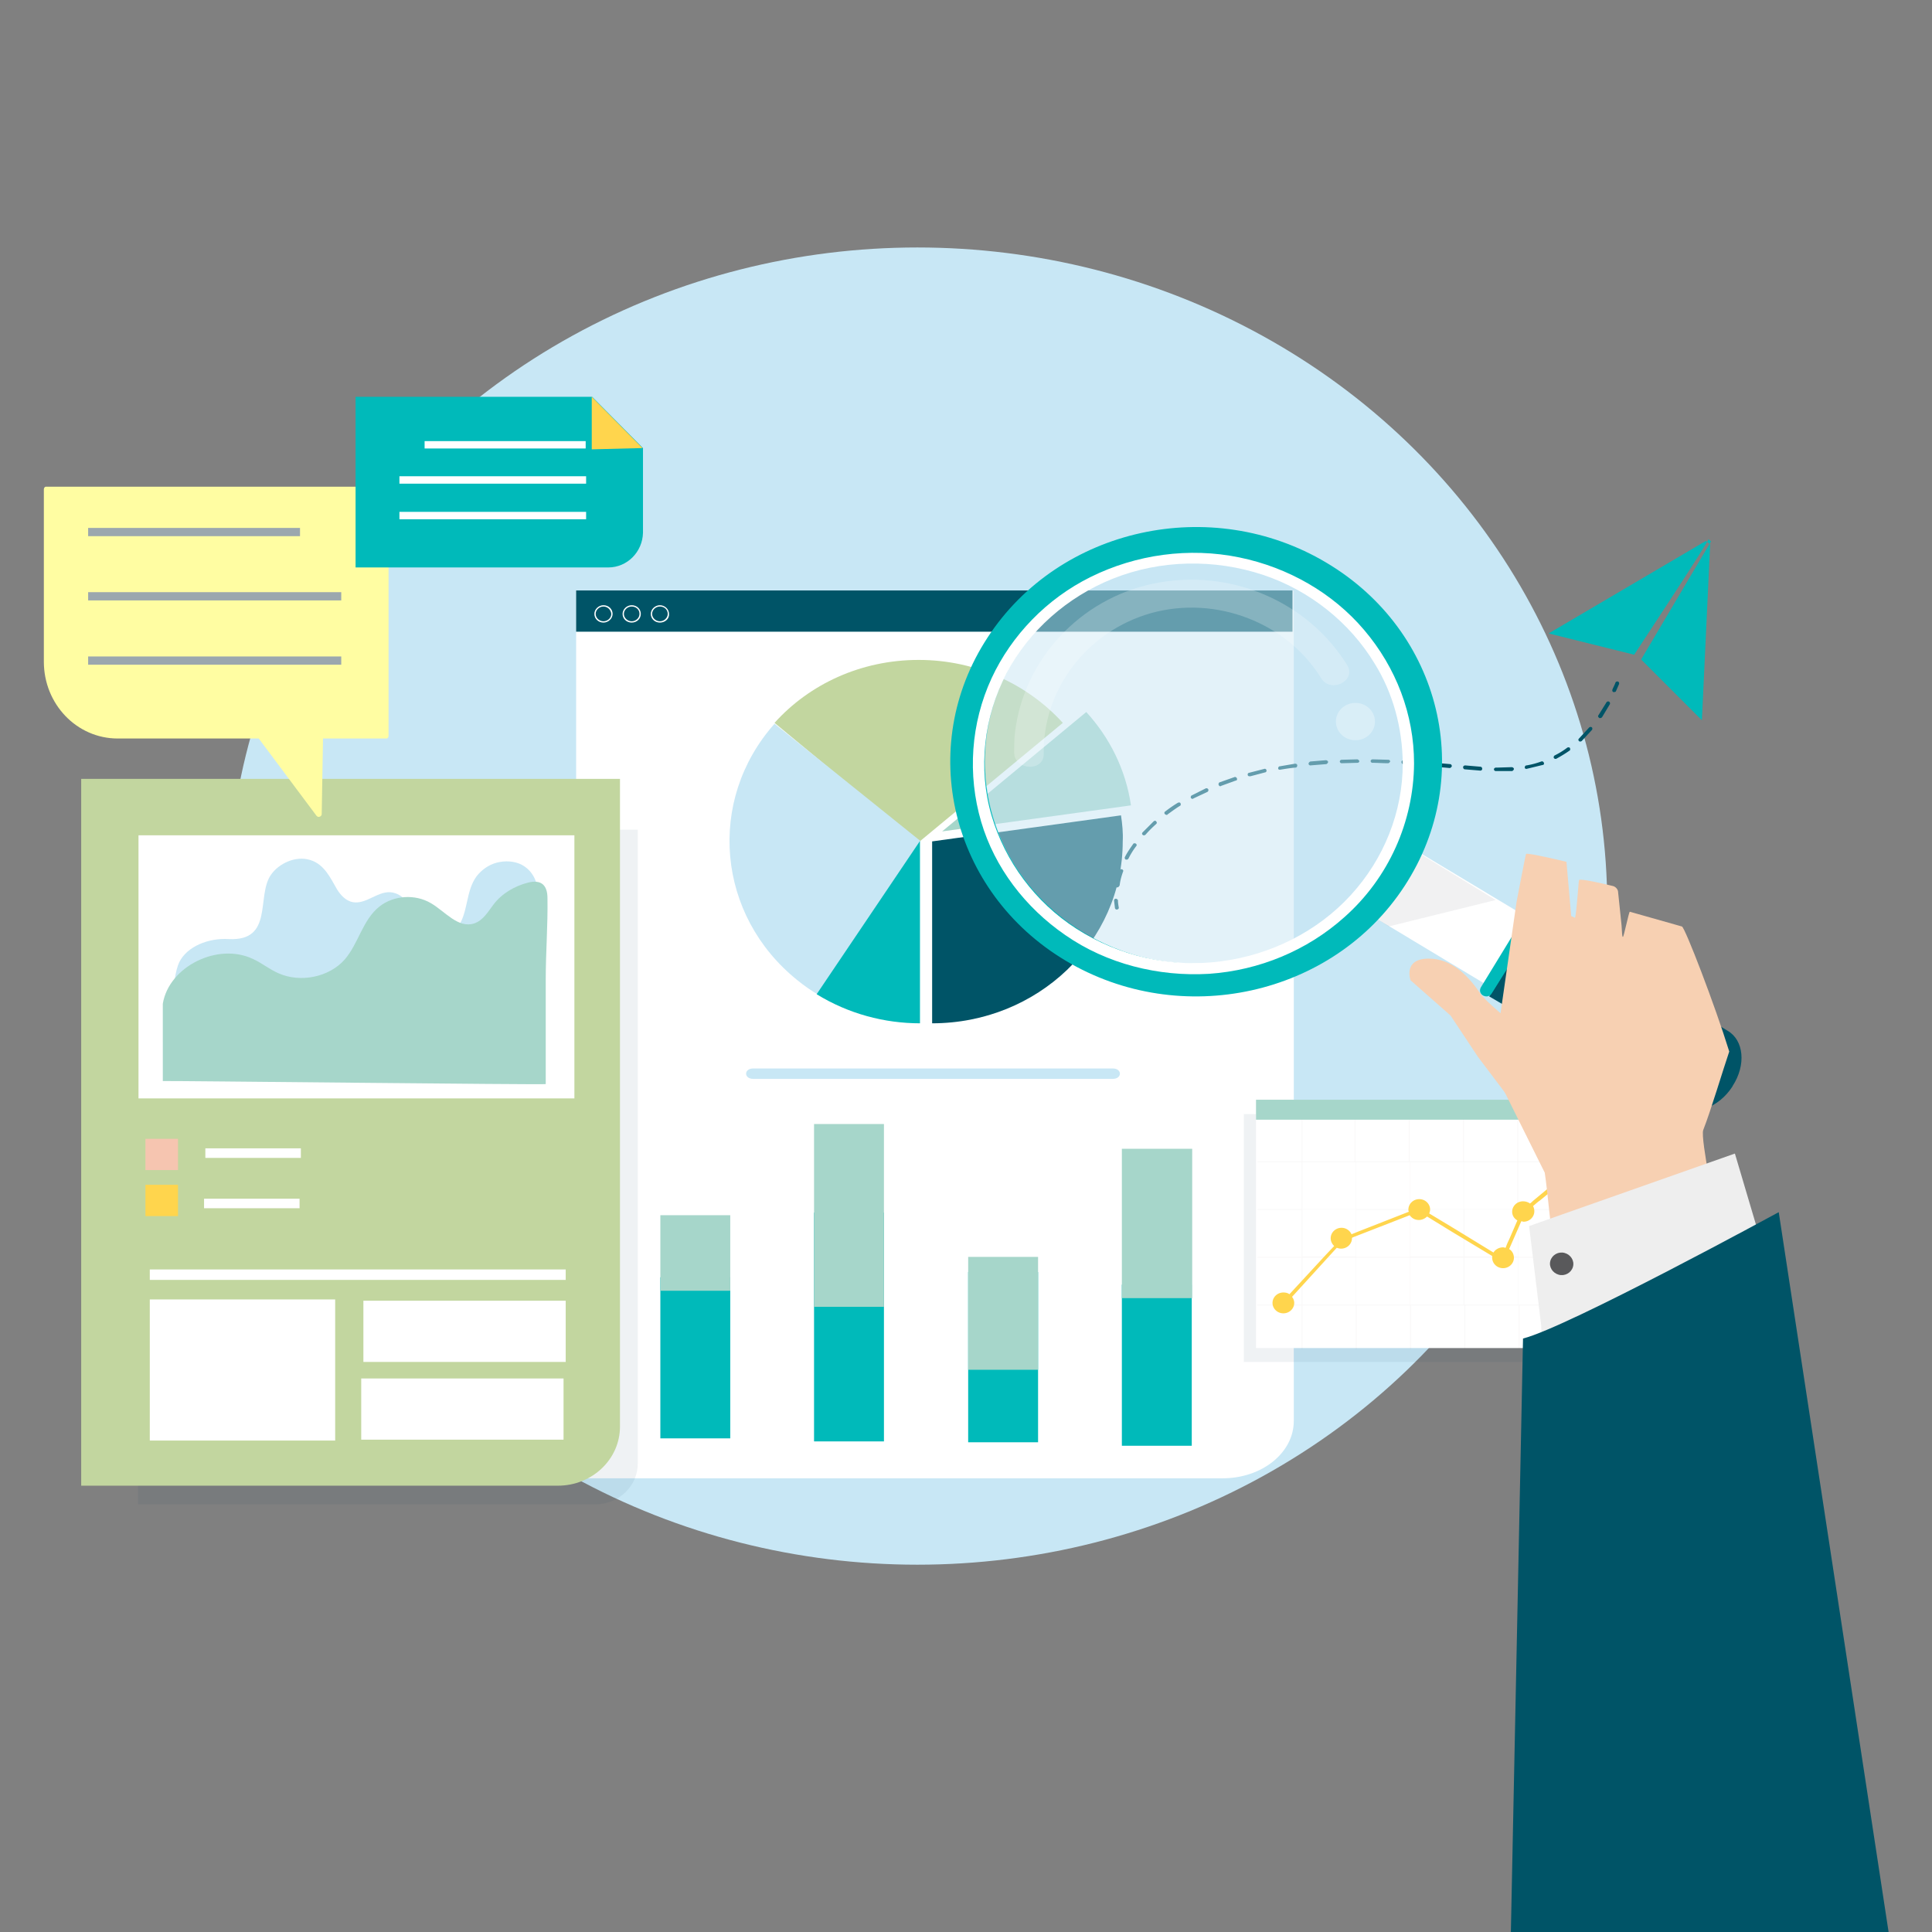
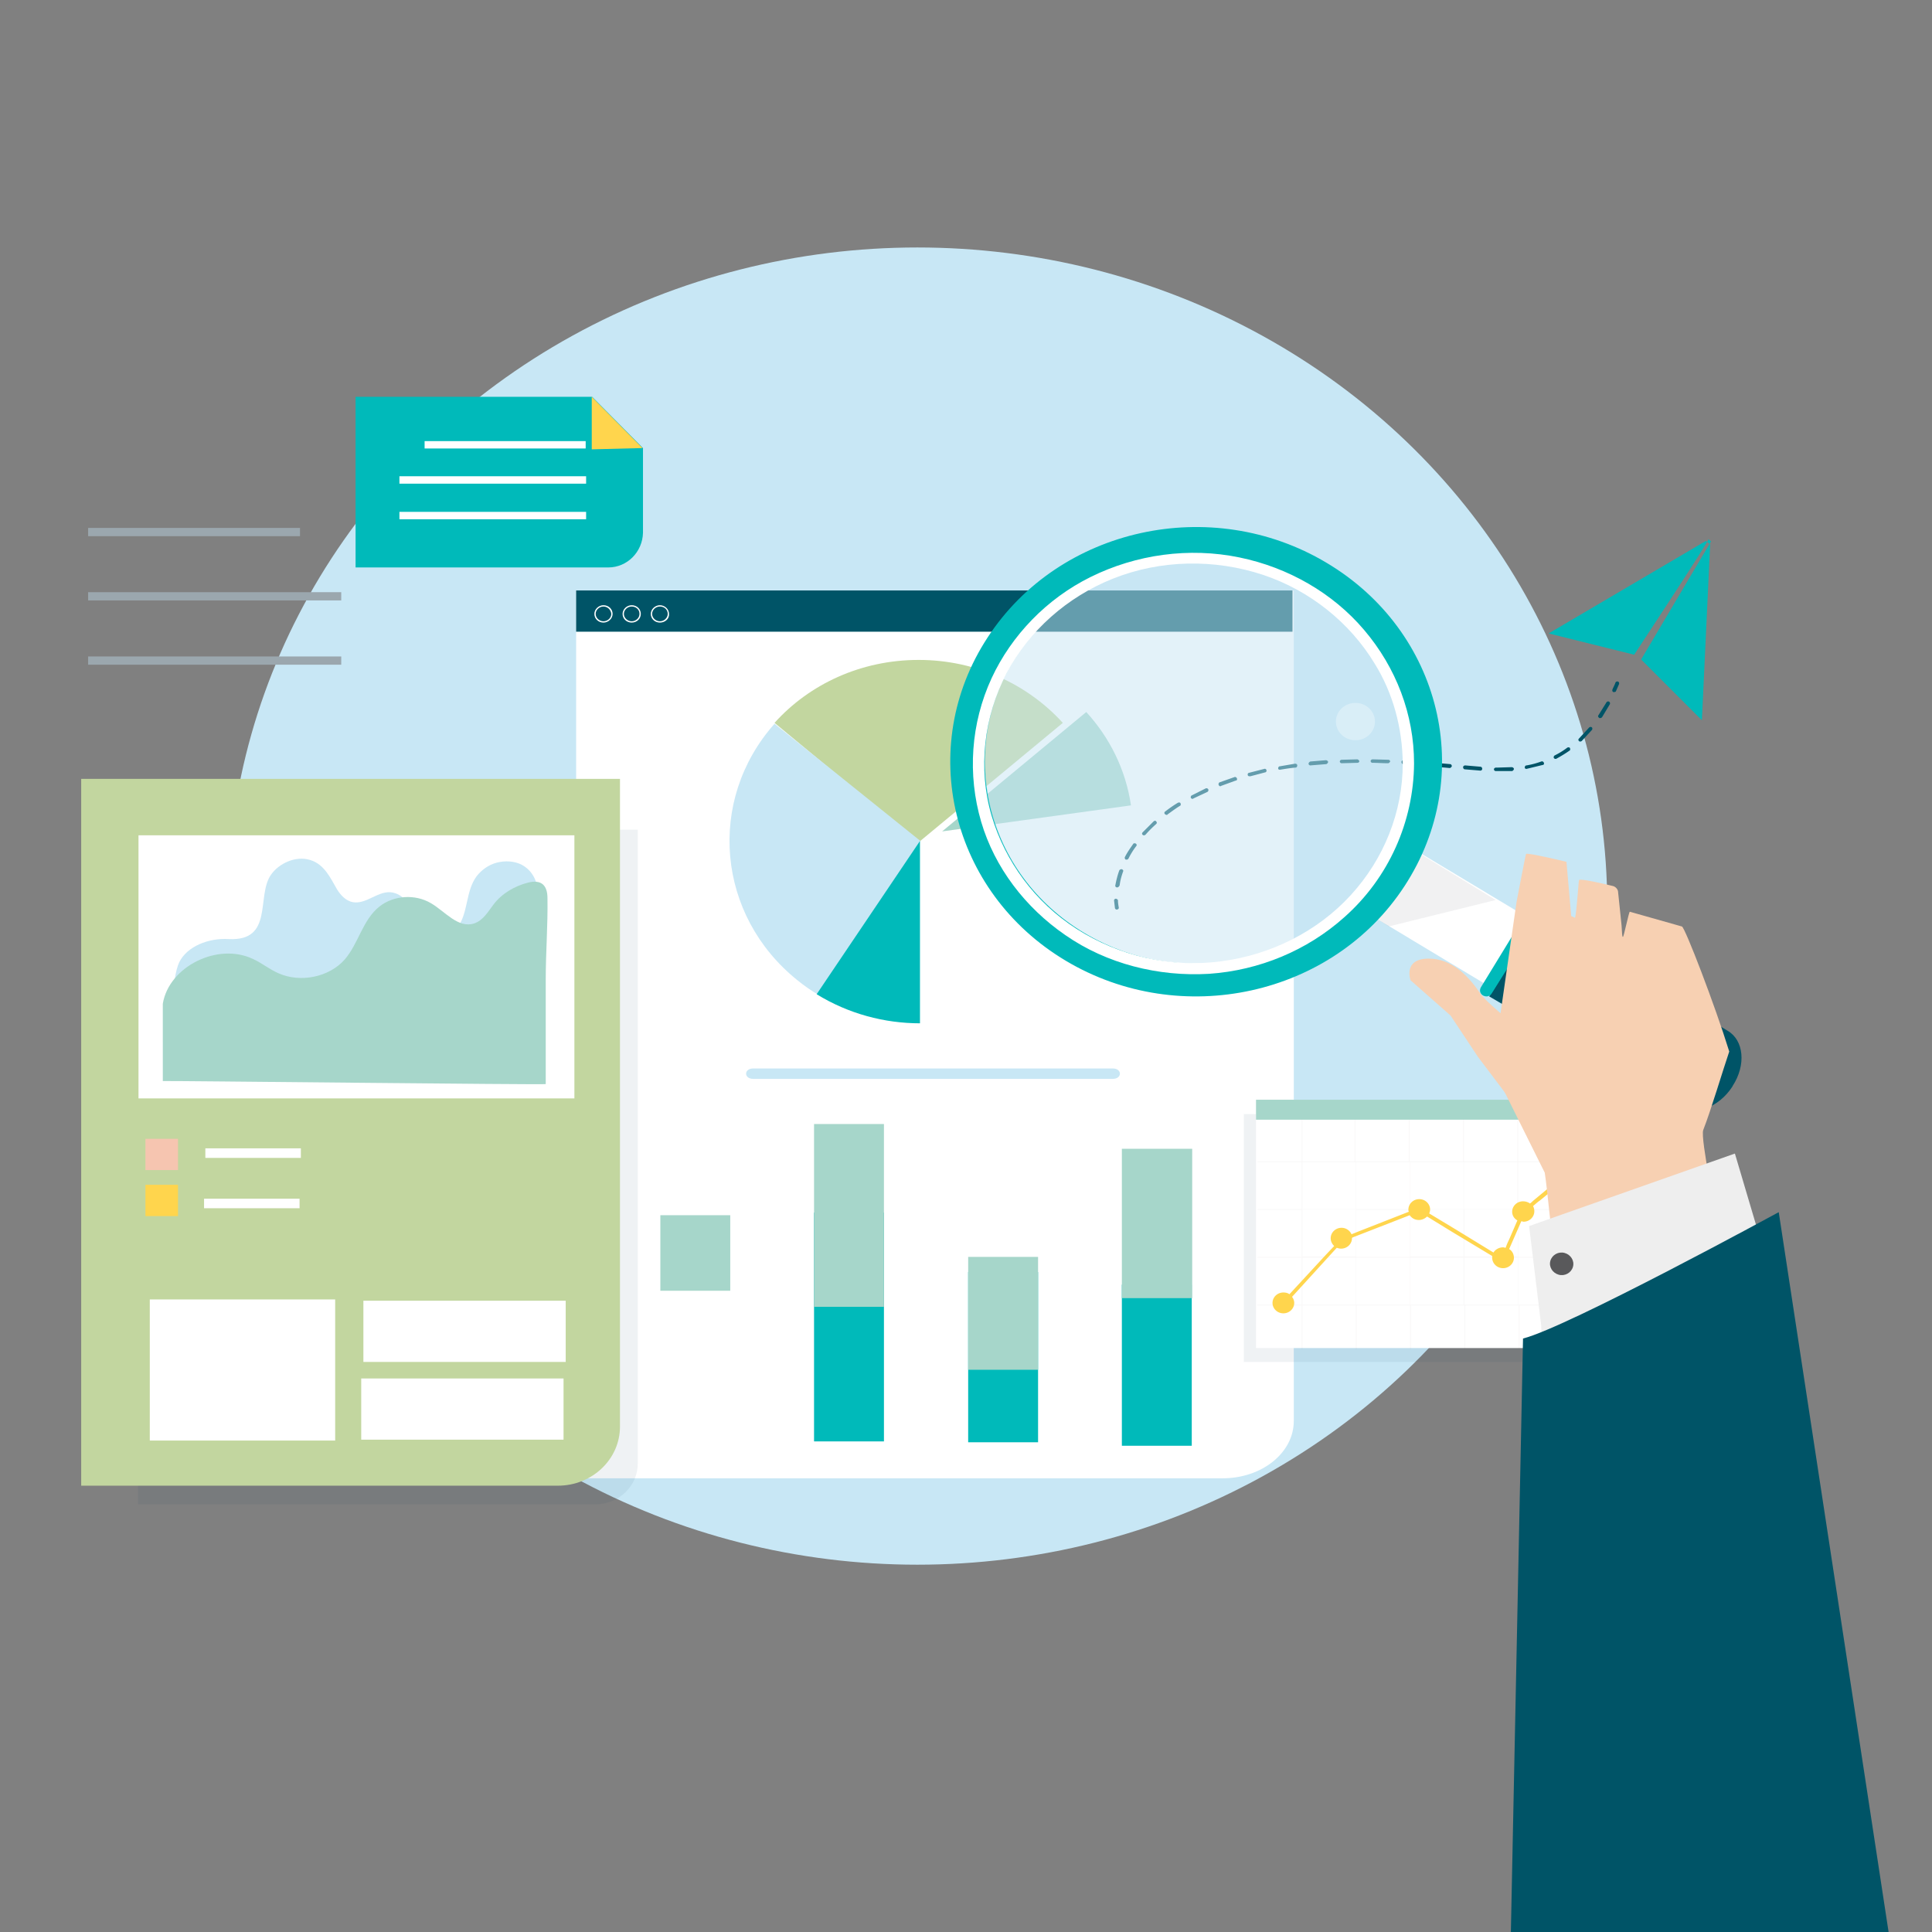
<svg xmlns="http://www.w3.org/2000/svg" width="445" height="445">
  <rect width="100%" height="100%" fill="#808080" stroke="none" />
  <style>.T{fill:#fff}.U{fill:#00baba}.V{fill:#a6d6ca}.W{fill:#c8e7f5}.X{fill:#005467}.Y{fill:#ffd54d}</style>
  <ellipse cx="211.3" cy="208.7" rx="158.9" ry="151.7" class="W" />
  <path d="M281.6 340.5H132.7V136H298v191.3c0 7.3-7.3 13.2-16.4 13.2z" class="T" />
  <path d="M132.7 136h165v9.5h-165z" class="X" />
  <path d="M256.3 248.5c2.2 0 2.2-2.4 0-2.4h-82.8c-2.2 0-2.2 2.4 0 2.4h82.8z" class="W" />
  <path d="M211.6 152c-13.3 0-25.2 5.6-33.2 14.5l33.2 27.5 33.2-27.5c-8.1-8.9-20-14.5-33.2-14.5z" fill="#c2d69f" />
-   <path d="M258.2 187.8l-43.5 6v41.9c24.3 0 43.9-18.8 43.9-41.9.1-2-.1-4-.4-6z" class="X" />
  <path d="M178.4 166.7c-15.7 17.7-13.3 44.2 5.3 59.1 1.6 1.3 3.3 2.5 5.1 3.5l23.2-35.6-33.6-27z" class="W" />
  <path d="M211.9 235.7c-8.2 0-16.5-2.2-23.8-6.7l23.8-35.3v42z" class="U" />
  <path d="M260.5 185.5c-1.2-8.2-4.9-15.6-10.3-21.5L217 191.5l43.5-6z" class="V" />
-   <path d="M152.1 294.2h16.1v37.1h-16.1z" class="U" />
  <path d="M152.1 279.9h16.1v17.4h-16.1z" class="V" />
  <path d="M258.4 295.9h16.1V333h-16.1z" class="U" />
  <path d="M258.4 264.6h16.2V299h-16.2z" class="V" />
  <path d="M223 293h16.1v39.2H223z" class="U" />
  <path d="M223 289.5h16.1v26H223z" class="V" />
  <path d="M187.5 279.3h16.1V332h-16.1z" class="U" />
  <path d="M187.5 258.9h16.1V301h-16.1z" class="V" />
  <path d="M139 143.4c-1.2 0-2.1-.9-2.1-2s1-2 2.1-2c1.2 0 2.1.9 2.1 2s-1 2-2.1 2zm0-3.7c-1 0-1.8.8-1.8 1.7s.8 1.7 1.8 1.7 1.8-.8 1.8-1.7c-.1-1-.9-1.7-1.8-1.7zm6.5 3.7c-1.2 0-2.1-.9-2.1-2s1-2 2.1-2c1.2 0 2.1.9 2.1 2s-.9 2-2.1 2zm0-3.7c-1 0-1.8.8-1.8 1.7s.8 1.7 1.8 1.7 1.8-.8 1.8-1.7c0-1-.8-1.7-1.8-1.7zm6.5 3.7c-1.2 0-2.1-.9-2.1-2s1-2 2.1-2 2.1.9 2.1 2c.1 1.1-.9 2-2.1 2zm0-3.7c-1 0-1.8.8-1.8 1.7s.8 1.7 1.8 1.7 1.8-.8 1.8-1.7c0-1-.8-1.7-1.8-1.7z" class="T" />
  <path d="M137.1 346.5H31.8V191.1h115.1v146c0 5.2-4.4 9.4-9.8 9.4z" opacity=".07" fill="#184462" />
  <path d="M128.5 342.2H18.7V179.4h124.1v149.2c0 7.5-6.4 13.6-14.3 13.6z" fill="#c2d69f" />
  <path d="M31.9 192.4h100.4V253H31.9z" class="T" />
  <path d="M95.5 213.4c.4.8 1.1 1.5 2.5 2 2.5.9 6 .3 7.4-1.8 2.5-3.4 1.8-8.3 4.4-11.8 1.1-1.4 2.7-2.6 4.6-3.1s4.1-.4 5.8.5c2.8 1.5 3.8 4.5 3.8 7.2.1 5.3-.7 10.7-1.7 16-.5 2.5-1.2 5.1-3.1 7.1-2.6 2.7-6.9 3.8-11 4.4-10.3 1.5-21 .6-31.4-.3l-25.2-2.3c-2.4-.2-9.3.1-10.8-1.4-1.4-1.5-.3-6.7.5-8.3 1.8-3.6 6.7-5.6 11.4-5.3 10.4.5 6.3-9.9 9.7-14.8 1.8-2.6 5.7-4.5 9.1-3.4 3.2 1 4.6 4.1 6.1 6.7.8 1.3 2 2.7 3.7 3 3 .5 5.5-2.4 8.5-2.3 1.8.1 3.3 1.2 4.1 2.6 1.1 1.7.8 3.7 1.6 5.3z" class="W" />
  <path d="M125.7 249.7v-24.1c0-6.2.5-12.4.4-18.7 0-2.9-1.3-4.4-4.5-3.6-3.1.8-6 2.5-7.9 5-1.3 1.7-2.4 3.7-4.5 4.4-3.7 1.2-6.7-2.8-10-4.7-3.6-2.1-8.5-1.8-11.8.8-3.9 3.1-4.8 8.5-8 12.2-3.6 4.1-10.2 5.4-15.2 3.2-2.1-.9-3.9-2.4-5.9-3.3-8.1-3.9-19.4 1.7-20.8 10.3V249c0-.1 88.4.9 88.2.7z" class="V" />
  <path d="M33.5 262.3H41v7.2h-7.5z" fill="#f6c5b0" />
  <path d="M33.5 272.9H41v7.2h-7.5z" class="Y" />
-   <path d="M47.3 264.5h22v2.2h-22zm-.3 11.6h22v2.2H47zm-12.5 16.3h95.8v2.4H34.5zm0 6.9h42.7v32.5H34.5zm49.2.3h46.6v14.1H83.7zm-.5 17.9h46.6v14.1H83.2z" class="T" />
-   <path d="M89 112.1H10.6c-.3 0-.5.3-.5.6v39.7c0 9.8 7.6 17.7 17 17.7h32.5l13.3 17.8c.4.5 1.1.2 1.2-.3l.3-17.5H89c.3 0 .5-.3.5-.6v-56.8c.1-.3-.2-.6-.5-.6z" fill="#fffda2" />
+   <path d="M47.3 264.5h22v2.2h-22zm-.3 11.6h22v2.2H47zm-12.5 16.3v2.4H34.5zm0 6.9h42.7v32.5H34.5zm49.2.3h46.6v14.1H83.7zm-.5 17.9h46.6v14.1H83.2z" class="T" />
  <path d="M20.3 121.6h48.8v1.9H20.3zm0 14.8h58.3v1.9H20.3zm0 14.8h58.3v1.9H20.3z" fill="#9ba7ae" />
  <path d="M140.1 130.7H81.9V91.4h54.5l11.7 11.8v19.5c-.1 4.4-3.6 8-8 8z" class="U" />
  <path d="M148 103.2l-11.7.3V91.4z" class="Y" />
  <path d="M97.8 101.6h37.1v1.7H97.8zm-5.8 8.1h43v1.7H92zm0 8.2h43v1.7H92z" class="T" />
  <path d="M257.2 209.5c-.2 0-.4-.2-.4-.4l-.2-1.7c0-.2.2-.4.4-.4s.5.2.5.4c0 .6.1 1.1.2 1.7 0 .2-.2.4-.5.4h0zm.1-5.1c-.1 0-.1 0 0 0-.3 0-.5-.3-.4-.5.2-1.1.5-2.3.9-3.4.1-.2.3-.3.6-.3.2.1.4.3.3.5-.4 1.1-.7 2.2-.8 3.2-.2.4-.4.5-.6.5zm2.2-6.4h-.2c-.2-.1-.3-.4-.2-.6.5-1 1.2-2 1.9-3 .1-.2.4-.2.6-.1s.3.4.1.6c-.7.9-1.3 1.9-1.8 2.9-.1.1-.2.2-.4.2zm4-5.6c-.1 0-.2 0-.3-.1-.2-.2-.2-.4 0-.6l2.5-2.5c.2-.2.5-.2.6 0 .2.2.2.4 0 .6-.9.8-1.7 1.6-2.4 2.4-.1.1-.2.2-.4.2zm5.2-4.7a.76.76 0 0 1-.4-.2c-.2-.2-.1-.5.1-.6.9-.7 1.9-1.4 2.9-2 .2-.1.5-.1.6.1s.1.5-.1.6c-1 .6-1.9 1.3-2.9 2 0 .1-.1.1-.2.1zm6-3.7c-.2 0-.3-.1-.4-.2-.1-.2 0-.5.2-.6l3.2-1.6c.2-.1.5 0 .6.2s0 .5-.2.6l-3.2 1.5c-.1.1-.2.1-.2.1zm6.4-2.9c-.2 0-.3-.1-.4-.3s0-.5.2-.6l3.4-1.2c.2-.1.5 0 .6.3.1.2 0 .5-.3.5l-3.3 1.2c-.1 0-.1.1-.2.1zm6.7-2.3c-.2 0-.4-.1-.4-.3-.1-.2.1-.5.3-.5l3.5-.9c.2-.1.5.1.5.3.1.2-.1.5-.3.5l-3.4.9h-.2zm57.1-1.2h-.4c-.2 0-.4-.2-.4-.4s.2-.4.5-.4h.4l3.2-.1c.2 0 .5.2.5.4s-.2.4-.4.5h-3.4zm-3.9-.1l-3.6-.3c-.2 0-.4-.2-.4-.5 0-.2.2-.4.5-.4l3.5.3c.2 0 .4.2.4.5 0 .2-.2.4-.4.4zm-46.2-.2c-.2 0-.4-.1-.4-.3s.1-.5.4-.5l3.5-.6c.2 0 .5.1.5.4 0 .2-.1.5-.4.5-1.2.1-2.4.3-3.6.5zm56.8-.2c-.2 0-.4-.1-.4-.3s.1-.5.4-.5c1.2-.2 2.3-.5 3.4-.9.2-.1.5 0 .6.3.1.2 0 .5-.3.5l-3.7.9zm-17.7-.2s-.1 0 0 0l-1.1-.1-2.5-.2c-.2 0-.4-.2-.4-.5 0-.2.2-.4.5-.4l2.5.2 1.1.1c.2 0 .4.2.4.5-.1.2-.3.4-.5.4zm-32.1-.6c-.2 0-.4-.2-.4-.4s.2-.4.4-.5l3.6-.3c.2 0 .5.2.5.4s-.2.4-.4.5l-3.7.3zm25-.1l-3.6-.2c-.2 0-.4-.2-.4-.5 0-.2.2-.4.5-.4l3.6.2c.2 0 .4.2.4.5-.1.2-.3.4-.5.4zm-7.1-.4c-.1 0-.1 0 0 0-1.2 0-2.4-.1-3.6-.1-.2 0-.4-.2-.4-.4s.2-.4.5-.4l3.6.1c.2 0 .4.2.4.4-.1.2-.3.4-.5.4zm-10.7 0c-.2 0-.4-.2-.4-.4s.2-.4.4-.4l3.6-.1c.2 0 .4.2.5.4 0 .2-.2.4-.4.4l-3.7.1zm49.3-1c-.2 0-.3-.1-.4-.2-.1-.2 0-.5.2-.6 1-.5 2-1.1 2.9-1.8.2-.1.5-.1.6.1s.1.5-.1.6c-1 .7-2 1.3-3.1 1.9.1 0 0 0-.1 0zm5.7-4c-.1 0-.2 0-.3-.1-.2-.2-.2-.4 0-.6l2.3-2.5a.47.47 0 0 1 .6-.1c.2.1.2.4.1.6l-2.4 2.6s-.2.1-.3.1zm4.5-5.4c-.1 0-.2 0-.2-.1-.2-.1-.3-.4-.1-.6l1.8-2.9c.1-.2.4-.3.6-.2s.3.4.2.6l-1.8 3c-.2.2-.4.2-.5.2zm3.3-6h-.2c-.2-.1-.3-.3-.2-.6.2-.5.5-1 .7-1.6.1-.2.4-.3.6-.2s.3.3.2.6l-.7 1.6c0 .1-.2.2-.4.2z" class="X" />
  <path d="M393.9 125.4l-1.9 40.5-14-14 16.1-27.2-.6-.5c.5-.1-17.1 26.6-17.1 26.6l-19.7-4.9 36.2-21.3 1 .8z" class="U" />
  <path d="M286.5 256.6h82.7v57.1h-82.7z" opacity=".07" fill="#184462" />
  <path d="M289.3 253.3h83.3v57.2h-83.3z" class="T" />
  <path d="M289.3 253.3h83.1v4.6h-83.1z" class="V" />
  <path d="M372.4 267.7v-.2h-10.2v-9.6h-.2v9.6h-12.3v-9.6h-.2v9.6h-12.3v-9.6h-.2v9.6h-12.3v-9.6h-.2v9.6h-12.3v-9.6h-.2v9.6h-12v-9.6h-.2v9.6h-10.2v.2h10.2v10.8h-10.2v.2h10.2v10.8h-10.2v.2h10.2v10.8h-10.2v.2h10.2v10.1h.2v-10.1h12.3v10.1h.2v-10.1h12.3v10.1h.2v-10.1h12.3v10.1h.2v-10.1h12.3v10.1h.2v-10.1h12v10.1h.2v-10.1h10.2v-.2h-10.2v-10.8h10.2v-.2h-10.2v-10.8h10.2v-.2h-10.2v-10.8h10.2zm-22.9 0v10.8h-12.3v-10.8h12.3zm-24.7 10.9h12.3v10.8h-12.3v-10.8zm-.1 10.9h-12.3v-10.8h12.3v10.8zm12.6-10.9h12.3v10.8h-12.3v-10.8zm-.2-10.9v10.8h-12.3v-10.8h12.3zm-12.4 0v10.8h-12.3v-10.8h12.3zm-24.7 0h12.3v10.8H300v-10.8zm0 10.9h12.3v10.8H300v-10.8zm0 21.9v-10.8h12.3v10.8H300zm12.4 0v-10.8h12.3v10.8h-12.3zm12.4 0v-10.8h12.3v10.8h-12.3zm12.5 0v-10.8h12.3v10.8h-12.3zm24.7 0h-12.3v-10.8H362v10.8zm0-11h-12.3v-10.8H362v10.8zm0-11h-12.3v-10.8H362v10.8z" opacity=".03" fill="#232020" />
  <path d="M363.6 265.2c-1.4 0-2.5 1.1-2.5 2.4 0 .7.3 1.3.8 1.7l-8.8 7.3c-.2.2-.4.4-.7.6-.4-.3-1-.5-1.6-.5-1.4 0-2.5 1.1-2.5 2.4 0 .9.5 1.6 1.2 2l-1.9 4.4c-.3.6-.6 1.3-.8 1.9-.2 0-.4-.1-.6-.1-.9 0-1.8.5-2.2 1.2l-8.5-5.2-6.3-3.8c.1-.3.2-.6.2-.9 0-1.3-1.1-2.4-2.5-2.4s-2.5 1.1-2.5 2.4a.9.9 0 0 0 .1.5l-12 4.7c-.4.2-.8.3-1.2.5-.4-.9-1.3-1.5-2.3-1.5-1.4 0-2.5 1.1-2.5 2.4 0 .7.3 1.3.8 1.8l-1.8 1.9-8.5 9.2c-.4-.3-.9-.4-1.4-.4-1.4 0-2.5 1.1-2.5 2.4s1.1 2.4 2.5 2.4 2.5-1.1 2.5-2.4c0-.5-.2-1-.5-1.4l10.3-11.3c.3.1.6.2 1 .2 1.4 0 2.5-1.1 2.5-2.4v-.1c.1 0 .1 0 .2-.1l13.1-5.1c.5.7 1.2 1.1 2.1 1.1.7 0 1.4-.3 1.9-.8l5.7 3.5 9.3 5.6v.4c0 1.3 1.1 2.4 2.5 2.4s2.5-1.1 2.5-2.4c0-.8-.4-1.6-1.1-2l2.8-6.4c.2 0 .4.1.5.1 1.4 0 2.5-1.1 2.5-2.4 0-.4-.1-.9-.3-1.2.5-.4 1-.9 1.6-1.3l6.7-5.5 1.4-1.2c.3.1.6.2 1 .2 1.4 0 2.5-1.1 2.5-2.4-.2-1.4-1.3-2.4-2.7-2.4z" class="Y" />
  <path d="M379.6 228l-10 15.2-56.5-34L323 194z" class="T" />
  <path d="M399.1 250.1l-.1.2c-3.1 4.8-8.8 6.9-12.5 4.6L343 229.5l11.4-18.3 43.5 26.2c3.8 2.2 4.3 7.9 1.2 12.7z" class="X" />
  <path d="M317 211.5l2.8 1.9 24.7-6.1-20.6-12.6z" opacity=".2" fill="#bbbcc0" />
  <path d="M305.5 129.6c-26.5-15.8-61.5-8.1-78 17.2-16.6 25.3-8.5 58.7 18 74.5s61.5 8.1 78-17.2c16.6-25.4 8.6-58.7-18-74.5zm11.4 70.5c-14.2 21.8-44.3 28.4-67.1 14.8s-29.8-42.3-15.5-64.1c14.2-21.8 44.3-28.4 67.1-14.8s29.7 42.3 15.5 64.1z" class="U" />
  <ellipse cx="275.5" cy="175.4" rx="48.7" ry="46.5" opacity=".5" class="W" />
  <g class="T">
-     <path d="M240.4 173.6c-.2-14.8 9.9-28.2 24.8-32.4 14.9-4.1 31.2 2.2 39.1 15 2.2 3.6 8.2.6 6-3-9.1-14.7-27-22.4-44.5-18.8-17.2 3.5-30 17.7-32 34.2-.2 1.6-.2 3.2-.2 4.8.1 4.1 6.9 4.4 6.8.2h0z" opacity=".22" />
    <ellipse cx="312.2" cy="166.2" rx="4.5" ry="4.3" opacity=".31" />
  </g>
  <path d="M343.6 228.8l10.9-17.4c.4-.6.2-1.4-.4-1.8l-.2-.1c-.7-.5-1.6-.3-2.1.4l-10.7 17.5c-.4.7-.2 1.5.5 1.9h0c.8.4 1.6.2 2-.5z" class="U" />
  <path d="M323.1 175.8c0 11.2-4.3 22-12 30.4-7.6 8.3-18.3 13.7-29.7 15.2-11.7 1.6-23.7-1.2-33.5-7.5-9.5-6.1-16.4-15.5-19.5-26-3.2-10.9-1.8-22.8 3.5-32.9 5.1-9.7 13.9-17.5 24.4-21.7 11-4.4 23.4-4.6 34.6-.9 10.8 3.6 20 11 25.7 20.4 4.3 6.9 6.4 14.9 6.5 23 0 1.6 2.6 1.6 2.6 0 0-11.2-4.1-22-11.5-30.7-7.2-8.5-17.5-14.4-28.7-16.7-11.6-2.4-23.8-.7-34.3 4.5-10.1 5-18.2 13.4-22.8 23.3-4.8 10.4-5.6 22.2-2.4 33.1 3.1 10.5 10.1 19.7 19.4 26.1 9.5 6.6 21.4 9.6 33.1 8.9 11.6-.8 22.6-5.4 31.1-13 10.3-9.1 16-22.1 16.1-35.4 0-1.7-2.6-1.7-2.6-.1z" class="T" />
  <path d="M392.3 260.3c1.8-4.6 4.5-13.7 6-18.1-3.3-10.7-10.2-28.6-10.9-28.8l-12-3.4c-.2-.1-1.4 5.9-1.6 5.8-.2 0-.2-1.2-.3-2.6l-.8-7.7c0-.6-.5-1.2-1.1-1.4-2.4-.6-7.7-1.8-7.9-1.4-.1.1-.5 6.8-.9 8.7l-.9-.4-1.1-12.5s-9.1-2.2-9.3-1.8c-.2.5-2.2 11.1-2.2 11.1l-3.9 27.1c-.6 2.6-2.4 5-2.2 7.6.3 2.9 1.6 5.7 3 8.3l9.6 19.3c.7 4.4 1.4 14.4 2.5 18.7 11.9-2.3 23.8-4 37-8 .3 0-3.7-18.5-3-20.5z" fill="#f7d0b2" />
  <path d="M355 305.4l-2.8-23 47.4-16.7 8.3 28-52.8 15z" fill="#eee" />
  <path d="M409.7 279.2s-48.8 26.6-58.9 29.1L348 445h87l-25.3-165.8z" class="X" />
  <path d="M362.3 291.8c-.4 1.4-1.9 2.2-3.3 1.8s-2.3-1.8-1.9-3.2 1.9-2.2 3.3-1.8 2.3 1.8 1.9 3.2z" fill="#59595b" />
  <path d="M340.4 243.4l-6.3-9.5-9.2-8.1s-1.8-4.9 4-5c5.7-.1 9.6 4.4 12.1 8.1 1.1 1.6 6.5 6.3 10.7 9.1 5.5 3.7-.2 20.1-.2 20.1l-11.1-14.7z" fill="#f7d0b2" />
</svg>